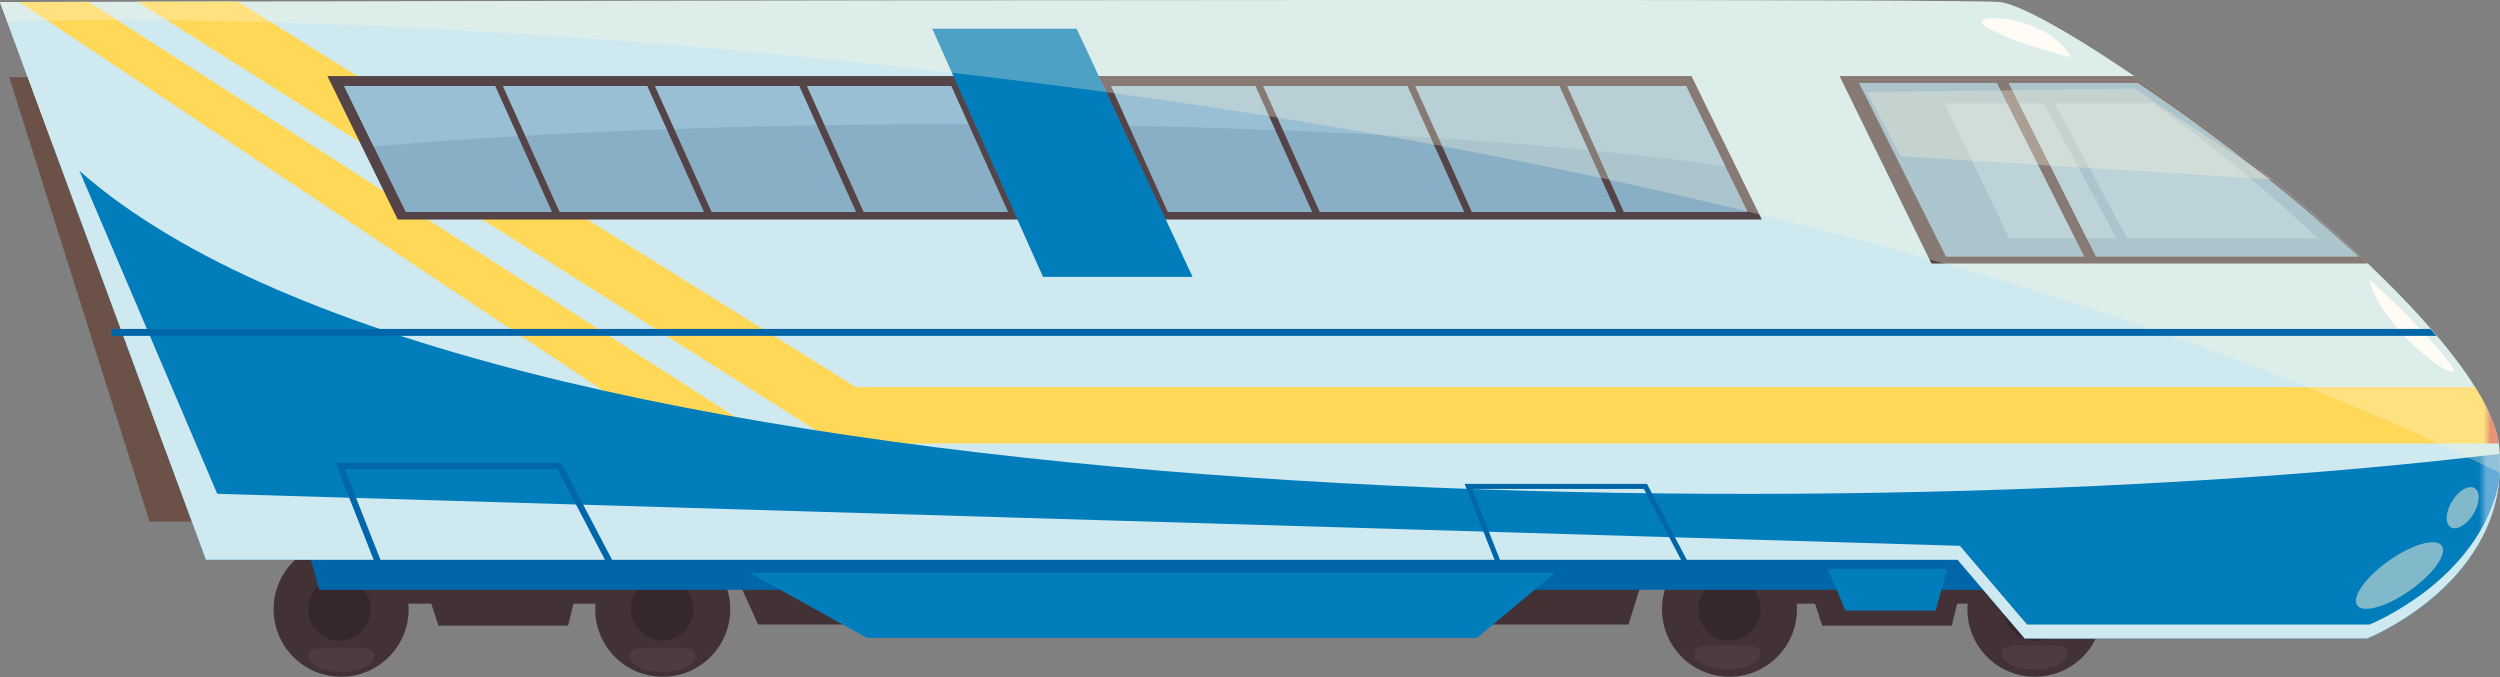
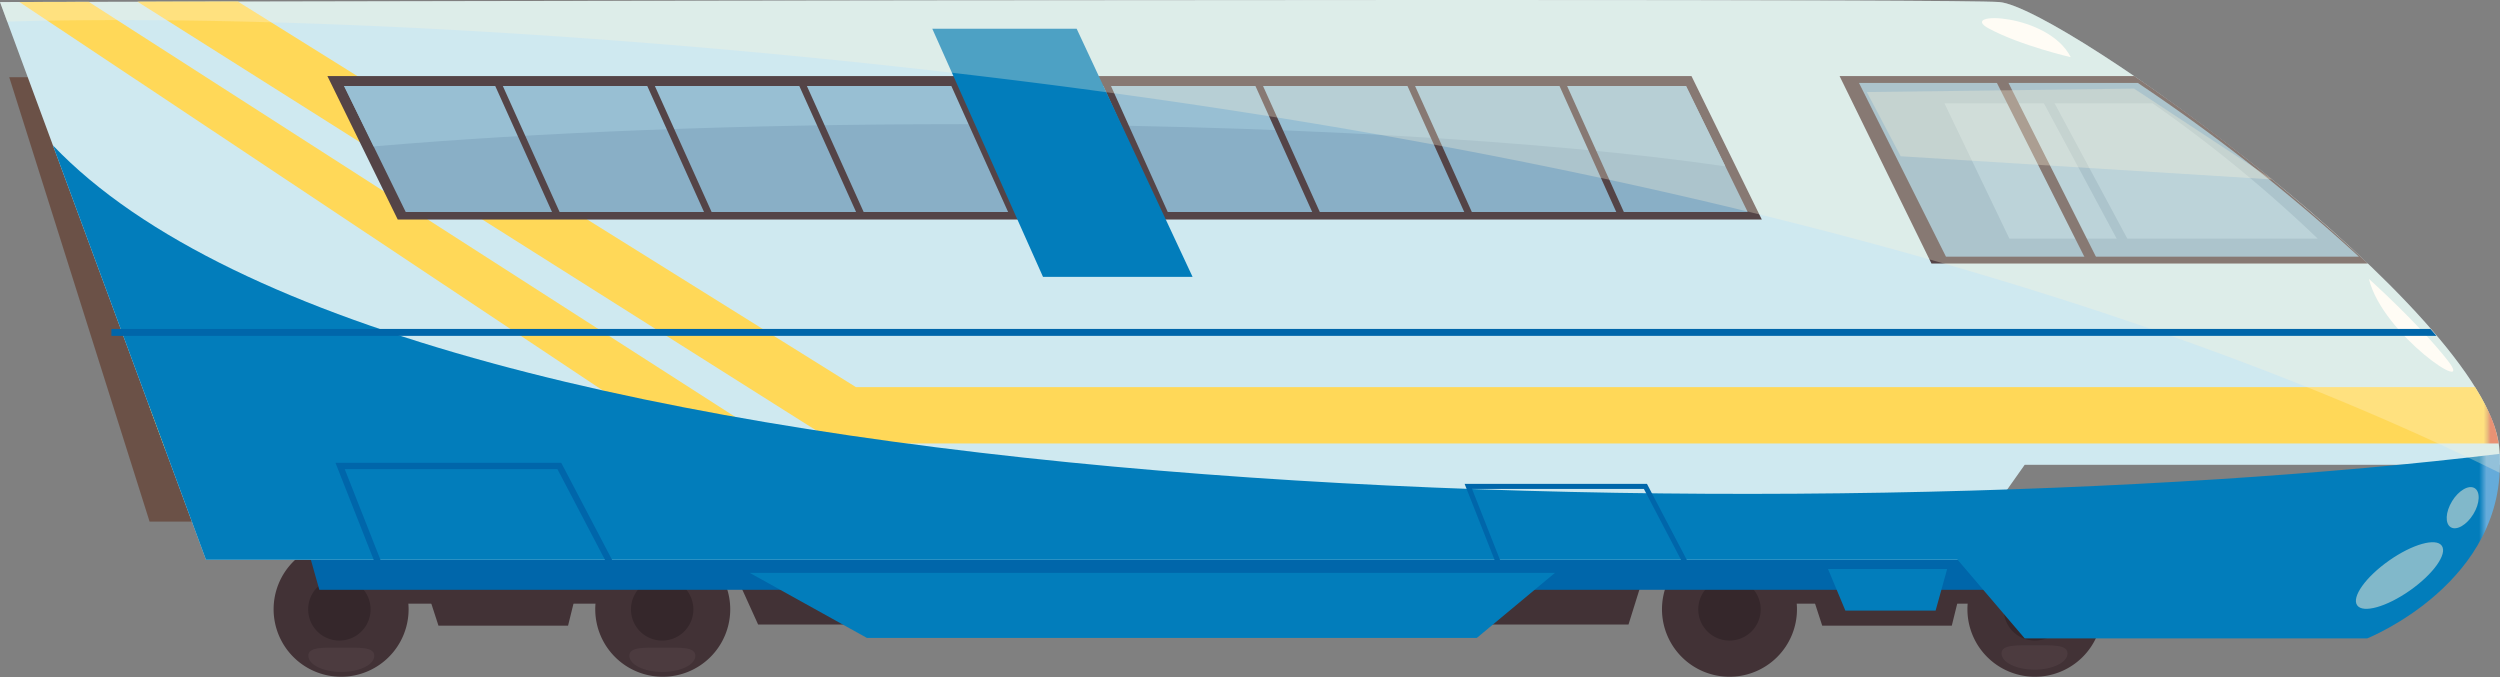
<svg xmlns="http://www.w3.org/2000/svg" xmlns:xlink="http://www.w3.org/1999/xlink" width="582.498" height="157.779" viewBox="0 0 582.498 157.779">
  <rect x="0" y="0" width="582.498" height="157.779" fill="#808080" stroke="none" />
  <defs>
    <clipPath id="clip-path">
      <rect id="Rectangle_334" data-name="Rectangle 334" width="582.498" height="157.779" fill="none" />
    </clipPath>
    <clipPath id="clip-path-3">
      <rect id="Rectangle_313" data-name="Rectangle 313" width="15.367" height="5.664" fill="none" />
    </clipPath>
    <clipPath id="clip-path-7">
-       <path id="Path_2184" data-name="Path 2184" d="M345.881,0c65.442.008,115.264.131,119.943.479C480.382,1.558,579.046,72.725,582.281,104a40.281,40.281,0,0,1,.217,4.034v.26c-.1,28.213-30.948,40.456-30.948,40.456H471.756L456.12,130.415H47.985L0,.479S193.411.016,331.075,0Z" fill="none" />
+       <path id="Path_2184" data-name="Path 2184" d="M345.881,0c65.442.008,115.264.131,119.943.479C480.382,1.558,579.046,72.725,582.281,104a40.281,40.281,0,0,1,.217,4.034v.26H471.756L456.12,130.415H47.985L0,.479S193.411.016,331.075,0Z" fill="none" />
    </clipPath>
    <linearGradient id="linear-gradient" x1="1" y1="1.061" x2="0.997" y2="1.061" gradientUnits="objectBoundingBox">
      <stop offset="0" stop-color="#90d3f5" />
      <stop offset="1" stop-color="#cfe9f0" />
    </linearGradient>
    <clipPath id="clip-path-8">
      <path id="Path_2185" data-name="Path 2185" d="M425.428,104.38H281.012l-3.735-10.109h110.95L247.088.3C250.6.294,256.1.283,263.259.267Z" transform="translate(-247.088 -0.267)" fill="none" />
    </clipPath>
    <linearGradient id="linear-gradient-2" x1="3.241" y1="1.511" x2="3.232" y2="1.511" gradientUnits="objectBoundingBox">
      <stop offset="0" stop-color="#df6848" />
      <stop offset="0.474" stop-color="#e2a956" />
      <stop offset="1" stop-color="#ffd858" />
    </linearGradient>
    <clipPath id="clip-path-9">
      <path id="Path_2186" data-name="Path 2186" d="M167.628,90.072H544.867c3.351,5.368,4.893,9.279,5.491,13.124H163.167L.2.25C4.609.242,18.629.231,23.6.221Z" transform="translate(-0.198 -0.221)" fill="none" />
    </clipPath>
    <linearGradient id="linear-gradient-3" x1="1.001" y1="1.529" x2="0.998" y2="1.529" xlink:href="#linear-gradient-2" />
    <clipPath id="clip-path-11">
      <path id="Path_2189" data-name="Path 2189" d="M107.4,81.963l-2.695,9.7H83.68l-4.044-9.7Z" transform="translate(-79.636 -81.963)" fill="none" />
    </clipPath>
    <linearGradient id="linear-gradient-4" x1="5.639" y1="2.598" x2="5.581" y2="2.598" gradientUnits="objectBoundingBox">
      <stop offset="0" stop-color="#65abda" />
      <stop offset="1" stop-color="#027dbb" />
    </linearGradient>
    <clipPath id="clip-path-12">
      <path id="Path_2190" data-name="Path 2190" d="M323.753,82.525,305.535,97.689H163.457l-27.32-15.164Z" transform="translate(-136.137 -82.525)" fill="none" />
    </clipPath>
    <linearGradient id="linear-gradient-5" x1="2.174" y1="1.602" x2="2.165" y2="1.602" xlink:href="#linear-gradient-4" />
    <clipPath id="clip-path-14">
      <path id="Path_2195" data-name="Path 2195" d="M570.084,92.818c1.81,30.012-30.851,43-30.851,43H459.44L443.8,117.484H35.669L.015,20.942c83.172,87.252,413.806,90.833,570.069,71.876" transform="translate(-0.015 -20.942)" fill="none" />
    </clipPath>
    <linearGradient id="linear-gradient-6" x1="0.997" y1="1.079" x2="0.994" y2="1.079" xlink:href="#linear-gradient-4" />
    <clipPath id="clip-path-15">
-       <path id="Path_2196" data-name="Path 2196" d="M50.78,114.878,456.818,127l15.636,18.331h79.794s25.35-10.08,30.152-33c-2.941,25.213-30.691,36.232-30.691,36.232H471.915l-15.636-18.331H48.144L.159.3l1.732,0Z" transform="translate(-0.159 -0.293)" fill="none" />
-     </clipPath>
+       </clipPath>
    <linearGradient id="linear-gradient-7" y1="1.061" x2="0.998" y2="1.061" xlink:href="#linear-gradient" />
    <clipPath id="clip-path-17">
      <rect id="Rectangle_327" data-name="Rectangle 327" width="20.319" height="15.524" fill="none" />
    </clipPath>
    <clipPath id="clip-path-18">
      <rect id="Rectangle_328" data-name="Rectangle 328" width="7.453" height="9.595" fill="none" />
    </clipPath>
    <clipPath id="clip-path-19">
      <path id="Path_2211" data-name="Path 2211" d="M221.978,4.136,248.992,61.96h-34.85l-25.8-57.824Z" transform="translate(-188.338 -4.136)" fill="none" />
    </clipPath>
    <linearGradient id="linear-gradient-8" x1="6.022" y1="2.613" x2="5.996" y2="2.613" xlink:href="#linear-gradient-4" />
    <clipPath id="clip-path-21">
      <rect id="Rectangle_331" data-name="Rectangle 331" width="582.487" height="110.167" fill="none" />
    </clipPath>
    <clipPath id="clip-path-22">
      <rect id="Rectangle_332" data-name="Rectangle 332" width="94.426" height="21.169" fill="none" />
    </clipPath>
  </defs>
  <g id="Group_658" data-name="Group 658" transform="translate(-204.485 -16.298)">
    <g id="Group_657" data-name="Group 657" transform="translate(204.485 16.298)">
      <g id="Group_656" data-name="Group 656" clip-path="url(#clip-path)">
        <path id="Path_2159" data-name="Path 2159" d="M325.337,11.123h21.431l32.7,103.539H358.034Z" transform="translate(-323.183 6.868)" fill="#6b5147" />
        <rect id="Rectangle_302" data-name="Rectangle 302" width="4.314" height="7.279" transform="translate(383.87 125.024)" fill="#423236" />
        <rect id="Rectangle_303" data-name="Rectangle 303" width="14.018" height="7.279" transform="translate(350.442 125.024)" fill="#423236" />
        <rect id="Rectangle_304" data-name="Rectangle 304" width="52.028" height="1.511" transform="translate(353.988 129.469)" fill="#423236" />
        <g id="Group_619" data-name="Group 619" transform="translate(0 0.001)">
          <g id="Group_618" data-name="Group 618" clip-path="url(#clip-path)">
            <path id="Path_2160" data-name="Path 2160" d="M235.641,86.826a4.044,4.044,0,1,1-4.044-4.044,4.043,4.043,0,0,1,4.044,4.044" transform="translate(-21.2 51.113)" fill="#423236" />
            <rect id="Rectangle_305" data-name="Rectangle 305" width="3.782" height="26.18" transform="translate(208.507 111.368)" fill="#423236" />
            <rect id="Rectangle_306" data-name="Rectangle 306" width="26.18" height="3.782" transform="translate(209.361 136.047)" fill="#423236" />
            <path id="Path_2161" data-name="Path 2161" d="M198.259,87.631c0-3.178,1.129-5.756,2.52-5.756s2.518,2.578,2.518,5.756-1.127,5.753-2.518,5.753-2.52-2.575-2.52-5.753" transform="translate(58.527 50.553)" fill="#423236" />
            <path id="Path_2162" data-name="Path 2162" d="M212.9,87.631c0-3.178,1.127-5.756,2.52-5.756s2.518,2.578,2.518,5.756-1.127,5.753-2.518,5.753-2.52-2.575-2.52-5.753" transform="translate(20.2 50.553)" fill="#423236" />
            <rect id="Rectangle_307" data-name="Rectangle 307" width="1.137" height="9.701" transform="translate(239.524 125.359)" fill="#423236" />
            <rect id="Rectangle_308" data-name="Rectangle 308" width="1.137" height="9.701" transform="translate(254.078 125.359)" fill="#423236" />
            <rect id="Rectangle_309" data-name="Rectangle 309" width="1.87" height="14.633" transform="translate(235.216 130.785)" fill="#423236" />
            <rect id="Rectangle_310" data-name="Rectangle 310" width="1.868" height="14.633" transform="translate(257.816 130.785)" fill="#423236" />
            <rect id="Rectangle_311" data-name="Rectangle 311" width="22.764" height="12.251" transform="translate(236.028 131.772)" fill="#423236" />
            <path id="Path_2163" data-name="Path 2163" d="M287.8,76.8h37.471L320.71,93.24h-26.9Z" transform="translate(-208.284 47.418)" fill="#423236" />
            <path id="Path_2164" data-name="Path 2164" d="M265.3,76.8h37.471L298.21,93.24h-26.9Z" transform="translate(-149.391 47.418)" fill="#423236" />
            <path id="Path_2165" data-name="Path 2165" d="M275.136,77.3H317.19l-5.122,20.755H281.875Z" transform="translate(-179.711 47.726)" fill="#423236" />
            <path id="Path_2166" data-name="Path 2166" d="M88.47,76.8h37.471L121.377,93.24h-26.9Z" transform="translate(313.46 47.418)" fill="#423236" />
            <path id="Path_2167" data-name="Path 2167" d="M65.97,76.8h37.471L98.877,93.24h-26.9Z" transform="translate(372.352 47.418)" fill="#423236" />
            <path id="Path_2168" data-name="Path 2168" d="M53.8,74.629H486.095l3.877,7.012H58.189Z" transform="translate(5.505 46.079)" fill="#423236" />
            <rect id="Rectangle_312" data-name="Rectangle 312" width="446.278" height="6.47" transform="translate(53.374 116.26)" fill="#423236" />
            <path id="Path_2169" data-name="Path 2169" d="M75.8,77.3h42.054l-5.122,20.755H82.542Z" transform="translate(342.033 47.726)" fill="#423236" />
            <path id="Path_2170" data-name="Path 2170" d="M132.724,93.82A15.726,15.726,0,1,1,117,78.043,15.749,15.749,0,0,1,132.724,93.82" transform="translate(285.97 48.187)" fill="#423236" />
            <path id="Path_2171" data-name="Path 2171" d="M121.042,90.581a7.271,7.271,0,1,1-7.272-7.295,7.283,7.283,0,0,1,7.272,7.295" transform="translate(289.197 51.424)" fill="#35272b" />
            <path id="Path_2172" data-name="Path 2172" d="M286.391,93.82a15.726,15.726,0,1,1-15.726-15.777A15.748,15.748,0,0,1,286.391,93.82" transform="translate(-116.246 48.187)" fill="#423236" />
            <path id="Path_2173" data-name="Path 2173" d="M332.724,93.82A15.726,15.726,0,1,1,317,78.043,15.749,15.749,0,0,1,332.724,93.82" transform="translate(-237.52 48.187)" fill="#423236" />
            <path id="Path_2174" data-name="Path 2174" d="M88.724,93.82A15.726,15.726,0,1,1,73,78.043,15.749,15.749,0,0,1,88.724,93.82" transform="translate(401.137 48.187)" fill="#423236" />
            <g id="Group_608" data-name="Group 608" transform="translate(146.647 150.896)" opacity="0.4">
              <g id="Group_607" data-name="Group 607">
                <g id="Group_606" data-name="Group 606" clip-path="url(#clip-path-3)">
                  <path id="Path_2175" data-name="Path 2175" d="M259.967,95.184c0-2.083,3.44-1.886,7.684-1.886s7.683-.2,7.683,1.886-3.44,3.773-7.683,3.773-7.684-1.69-7.684-3.773" transform="translate(-259.967 -93.294)" fill="#5b494e" />
                </g>
              </g>
            </g>
            <g id="Group_611" data-name="Group 611" transform="translate(71.841 150.896)" opacity="0.4">
              <g id="Group_610" data-name="Group 610">
                <g id="Group_609" data-name="Group 609" clip-path="url(#clip-path-3)">
                  <path id="Path_2176" data-name="Path 2176" d="M306.217,95.184c0-2.083,3.44-1.886,7.684-1.886s7.683-.2,7.683,1.886-3.44,3.773-7.683,3.773-7.684-1.69-7.684-3.773" transform="translate(-306.217 -93.294)" fill="#5b494e" />
                </g>
              </g>
            </g>
            <g id="Group_614" data-name="Group 614" transform="translate(466.361 150.358)" opacity="0.4">
              <g id="Group_613" data-name="Group 613">
                <g id="Group_612" data-name="Group 612" clip-path="url(#clip-path-3)">
                  <path id="Path_2177" data-name="Path 2177" d="M62.3,94.851c0-2.083,3.44-1.886,7.684-1.886s7.683-.2,7.683,1.886-3.44,3.774-7.683,3.774S62.3,96.934,62.3,94.851" transform="translate(-62.301 -92.961)" fill="#5b494e" />
                </g>
              </g>
            </g>
            <g id="Group_617" data-name="Group 617" transform="translate(394.79 150.358)" opacity="0.4">
              <g id="Group_616" data-name="Group 616">
                <g id="Group_615" data-name="Group 615" clip-path="url(#clip-path-3)">
-                   <path id="Path_2178" data-name="Path 2178" d="M106.551,94.851c0-2.083,3.44-1.886,7.684-1.886s7.683-.2,7.683,1.886-3.44,3.774-7.683,3.774-7.684-1.69-7.684-3.774" transform="translate(-106.551 -92.961)" fill="#5b494e" />
-                 </g>
+                   </g>
              </g>
            </g>
            <path id="Path_2179" data-name="Path 2179" d="M77.042,90.581a7.271,7.271,0,1,1-7.272-7.295,7.283,7.283,0,0,1,7.272,7.295" transform="translate(404.365 51.424)" fill="#35272b" />
            <path id="Path_2180" data-name="Path 2180" d="M274.792,90.581a7.271,7.271,0,1,1-7.272-7.295,7.283,7.283,0,0,1,7.272,7.295" transform="translate(-113.235 51.424)" fill="#35272b" />
            <path id="Path_2181" data-name="Path 2181" d="M321.292,90.581a7.271,7.271,0,1,1-7.272-7.295,7.283,7.283,0,0,1,7.272,7.295" transform="translate(-234.947 51.424)" fill="#35272b" />
            <path id="Path_2182" data-name="Path 2182" d="M119.4,70.3H346.547l-9.926,31.809h-202.8Z" transform="translate(42.82 43.404)" fill="#423236" />
            <path id="Path_2183" data-name="Path 2183" d="M67.467,74.3H471.29V91.549H72.32Z" transform="translate(2.082 45.874)" fill="#06a" />
          </g>
        </g>
        <g id="Group_621" data-name="Group 621">
          <g id="Group_620" data-name="Group 620" clip-path="url(#clip-path-7)">
            <rect id="Rectangle_318" data-name="Rectangle 318" width="582.498" height="148.745" transform="translate(0 0)" fill="url(#linear-gradient)" />
          </g>
        </g>
        <g id="Group_623" data-name="Group 623" transform="translate(4.506 0.432)">
          <g id="Group_622" data-name="Group 622" clip-path="url(#clip-path-8)">
            <rect id="Rectangle_319" data-name="Rectangle 319" width="178.34" height="104.113" transform="translate(0 0.001)" fill="url(#linear-gradient-2)" />
          </g>
        </g>
        <g id="Group_625" data-name="Group 625" transform="translate(32.017 0.357)">
          <g id="Group_624" data-name="Group 624" clip-path="url(#clip-path-9)">
            <rect id="Rectangle_320" data-name="Rectangle 320" width="550.16" height="102.975" transform="translate(0 0.001)" fill="url(#linear-gradient-3)" />
          </g>
        </g>
        <g id="Group_627" data-name="Group 627" transform="translate(0 0.001)">
          <g id="Group_626" data-name="Group 626" clip-path="url(#clip-path)">
            <path id="Path_2187" data-name="Path 2187" d="M40.448,54.633,19.041,10.962h68.64a455.3,455.3,0,0,1,54.438,43.671Z" transform="translate(409.581 6.768)" fill="#544447" />
            <path id="Path_2188" data-name="Path 2188" d="M424.166,10.962,440.552,44.39H122.724L106.337,10.962Z" transform="translate(-30.049 6.768)" fill="#544447" />
          </g>
        </g>
        <g id="Group_629" data-name="Group 629" transform="translate(425.925 132.571)">
          <g id="Group_628" data-name="Group 628" clip-path="url(#clip-path-11)">
            <rect id="Rectangle_322" data-name="Rectangle 322" width="27.765" height="9.705" fill="url(#linear-gradient-4)" />
          </g>
        </g>
        <g id="Group_631" data-name="Group 631" transform="translate(174.687 133.48)">
          <g id="Group_630" data-name="Group 630" clip-path="url(#clip-path-12)">
            <rect id="Rectangle_323" data-name="Rectangle 323" width="187.616" height="15.164" fill="url(#linear-gradient-5)" />
          </g>
        </g>
        <g id="Group_633" data-name="Group 633" transform="translate(0 0.001)">
          <g id="Group_632" data-name="Group 632" clip-path="url(#clip-path)">
            <path id="Path_2191" data-name="Path 2191" d="M40.579,52.431,20.317,11.948H85.283a429.578,429.578,0,0,1,51.524,40.483Z" transform="translate(412.829 7.377)" fill="#89afc6" />
            <path id="Path_2192" data-name="Path 2192" d="M41.389,46.4,26.263,14.887h48.5A322.945,322.945,0,0,1,113.223,46.4Z" transform="translate(426.795 9.191)" fill="#a0c5d8" />
            <path id="Path_2193" data-name="Path 2193" d="M421.048,12.387l14.371,29.365H122.74L108.369,12.387Z" transform="translate(-28.203 7.648)" fill="#89afc6" />
            <path id="Path_2194" data-name="Path 2194" d="M255.243,21.281c-51.522,0-98.965,1.936-136.763,5.187l-6.892-14.081H424.266l9.164,18.728c-40.8-5.975-105.432-9.834-178.188-9.834" transform="translate(-31.421 7.648)" fill="#98bfd3" />
          </g>
        </g>
        <g id="Group_635" data-name="Group 635" transform="translate(12.331 33.873)">
          <g id="Group_634" data-name="Group 634" clip-path="url(#clip-path-14)">
            <rect id="Rectangle_325" data-name="Rectangle 325" width="571.879" height="114.873" transform="translate(0 0.001)" fill="url(#linear-gradient-6)" />
          </g>
        </g>
        <g id="Group_637" data-name="Group 637" transform="translate(0 0.474)">
          <g id="Group_636" data-name="Group 636" clip-path="url(#clip-path-15)">
            <rect id="Rectangle_326" data-name="Rectangle 326" width="582.24" height="148.271" transform="translate(0 0.001)" fill="url(#linear-gradient-7)" />
          </g>
        </g>
        <g id="Group_645" data-name="Group 645" transform="translate(0 0.001)">
          <g id="Group_644" data-name="Group 644" clip-path="url(#clip-path)">
            <g id="Group_640" data-name="Group 640" transform="translate(548.919 126.333)" opacity="0.5" style="mix-blend-mode: overlay;isolation: isolate">
              <g id="Group_639" data-name="Group 639">
                <g id="Group_638" data-name="Group 638" clip-path="url(#clip-path-17)">
                  <path id="Path_2197" data-name="Path 2197" d="M15.91,82.4c5.444-3.832,10.953-5.384,12.306-3.468s-1.967,6.58-7.413,10.412S9.848,94.725,8.5,92.81,10.466,86.229,15.91,82.4" transform="translate(-8.198 -78.107)" fill="#fff4d9" />
                </g>
              </g>
            </g>
            <g id="Group_643" data-name="Group 643" transform="translate(570.079 113.492)" opacity="0.5" style="mix-blend-mode: overlay;isolation: isolate">
              <g id="Group_642" data-name="Group 642">
                <g id="Group_641" data-name="Group 641" clip-path="url(#clip-path-18)">
                  <path id="Path_2198" data-name="Path 2198" d="M4.313,73.46c1.535-2.515,3.892-3.879,5.262-3.049s1.241,3.547-.3,6.061S5.387,80.35,4.017,79.519s-1.237-3.544.3-6.059" transform="translate(-3.07 -70.167)" fill="#fff4d9" />
                </g>
              </g>
            </g>
            <path id="Path_2199" data-name="Path 2199" d="M279.3,11.636l1.768,0,14.146,31.4-1.766,0Z" transform="translate(-164.458 7.184)" fill="#544447" />
            <path id="Path_2200" data-name="Path 2200" d="M257.378,11.669l1.768,0,14.146,31.4-1.768,0Z" transform="translate(-107.09 7.205)" fill="#544447" />
            <path id="Path_2201" data-name="Path 2201" d="M235.461,11.7l1.768,0,14.146,31.4-1.766,0Z" transform="translate(-49.723 7.226)" fill="#544447" />
            <path id="Path_2202" data-name="Path 2202" d="M213.543,11.737l1.768,0,14.146,31.4-1.768,0Z" transform="translate(7.645 7.246)" fill="#544447" />
            <path id="Path_2203" data-name="Path 2203" d="M191.626,11.771l1.768,0,14.146,31.4-1.768,0Z" transform="translate(65.013 7.267)" fill="#544447" />
            <path id="Path_2204" data-name="Path 2204" d="M169.708,11.8l1.768,0,14.146,31.4-1.768,0Z" transform="translate(122.381 7.288)" fill="#544447" />
            <path id="Path_2205" data-name="Path 2205" d="M147.791,11.837l1.768,0,14.146,31.4-1.768,0Z" transform="translate(179.749 7.308)" fill="#544447" />
            <path id="Path_2206" data-name="Path 2206" d="M125.873,11.872l1.768,0,14.146,31.4-1.768,0Z" transform="translate(237.116 7.33)" fill="#544447" />
            <path id="Path_2207" data-name="Path 2207" d="M57.754,11.386h2.7L82.016,54.249h-2.7Z" transform="translate(407.068 7.03)" fill="#544447" />
            <path id="Path_2208" data-name="Path 2208" d="M52.876,12.951h2.491L75.3,50.036H72.808Z" transform="translate(421.675 7.996)" fill="#89afc6" />
            <path id="Path_2209" data-name="Path 2209" d="M281.608,91.929l1.368-.54-9.16-23.249h49.559L335.3,90.9l1.3-.684L324.265,66.67H271.657Z" transform="translate(-193.493 41.164)" fill="#06a" />
            <path id="Path_2210" data-name="Path 2210" d="M124.762,90.1l1.1-.437-7.4-18.777H158.5l9.63,18.381,1.051-.55L159.215,69.7h-42.49Z" transform="translate(224.525 43.034)" fill="#06a" />
          </g>
        </g>
        <g id="Group_647" data-name="Group 647" transform="translate(217.217 6.69)">
          <g id="Group_646" data-name="Group 646" clip-path="url(#clip-path-19)">
            <rect id="Rectangle_330" data-name="Rectangle 330" width="60.654" height="57.824" transform="translate(0)" fill="url(#linear-gradient-8)" />
          </g>
        </g>
        <g id="Group_655" data-name="Group 655" transform="translate(0 0.001)">
          <g id="Group_654" data-name="Group 654" clip-path="url(#clip-path)">
            <g id="Group_650" data-name="Group 650" transform="translate(0 -0.001)" opacity="0.3" style="mix-blend-mode: overlay;isolation: isolate">
              <g id="Group_649" data-name="Group 649">
                <g id="Group_648" data-name="Group 648" clip-path="url(#clip-path-21)">
                  <path id="Path_2212" data-name="Path 2212" d="M250.572,20.513C165.246,9.262,70.673,3.1,1.687,5.031L.006.479S451.272-.6,465.829.479,579.051,72.726,582.286,104a39.246,39.246,0,0,1,.15,6.172c-77.13-38.092-188.281-70.721-331.864-89.655" transform="translate(-0.006 0)" fill="#fff4d9" />
                </g>
              </g>
            </g>
            <path id="Path_2213" data-name="Path 2213" d="M6.729,40.178S18.311,50.547,25.095,59.191,9.947,53.294,6.729,40.178" transform="translate(545.225 24.807)" fill="#fffcf5" />
            <path id="Path_2214" data-name="Path 2214" d="M82.526,11.71S70.772,9,63.379,4.991,77.234,1.313,82.526,11.71" transform="translate(399.96 1.615)" fill="#fffcf5" />
            <path id="Path_2215" data-name="Path 2215" d="M9.15,47.386H549.478L550.893,49H9.15Z" transform="translate(16.804 29.258)" fill="#06a" />
            <g id="Group_653" data-name="Group 653" transform="translate(434.966 20.64)" opacity="0.3" style="mix-blend-mode: overlay;isolation: isolate">
              <g id="Group_652" data-name="Group 652">
                <g id="Group_651" data-name="Group 651" clip-path="url(#clip-path-22)">
                  <path id="Path_2216" data-name="Path 2216" d="M127.259,33.93l-86.541-5.4L32.833,13.57,95.1,12.761Z" transform="translate(-32.833 -12.761)" fill="#fff4d9" />
                </g>
              </g>
            </g>
          </g>
        </g>
      </g>
    </g>
  </g>
</svg>